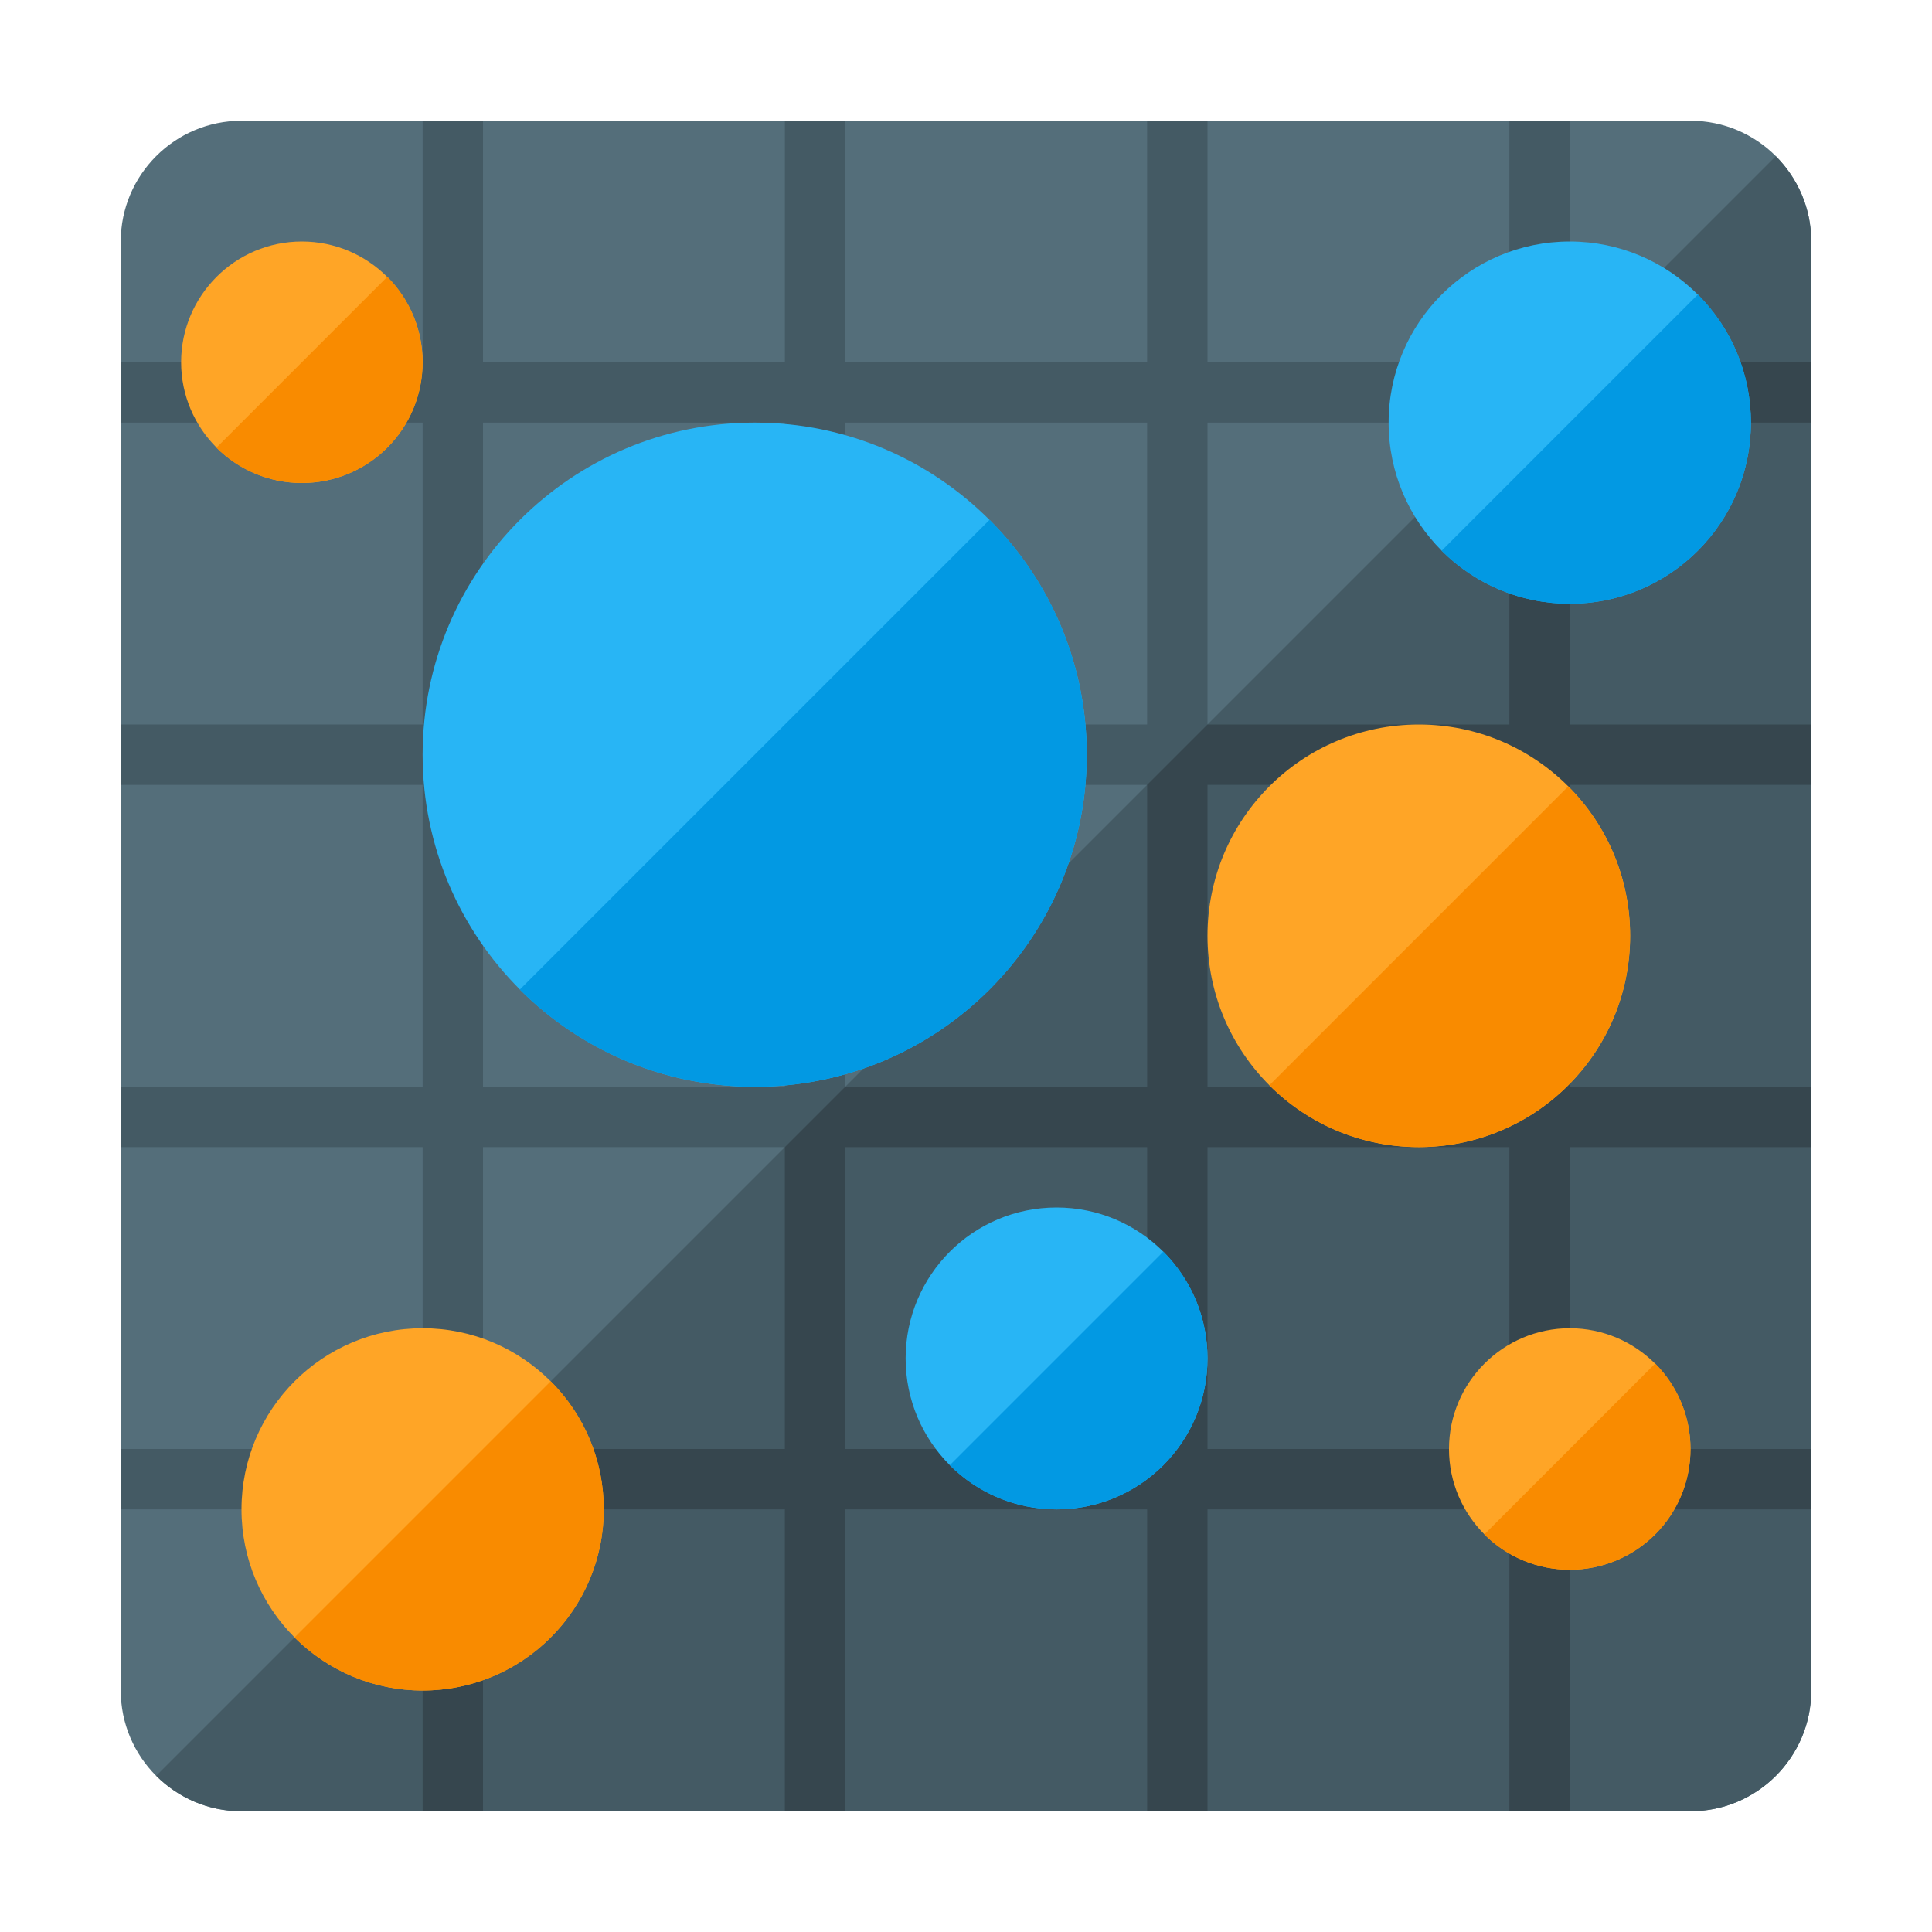
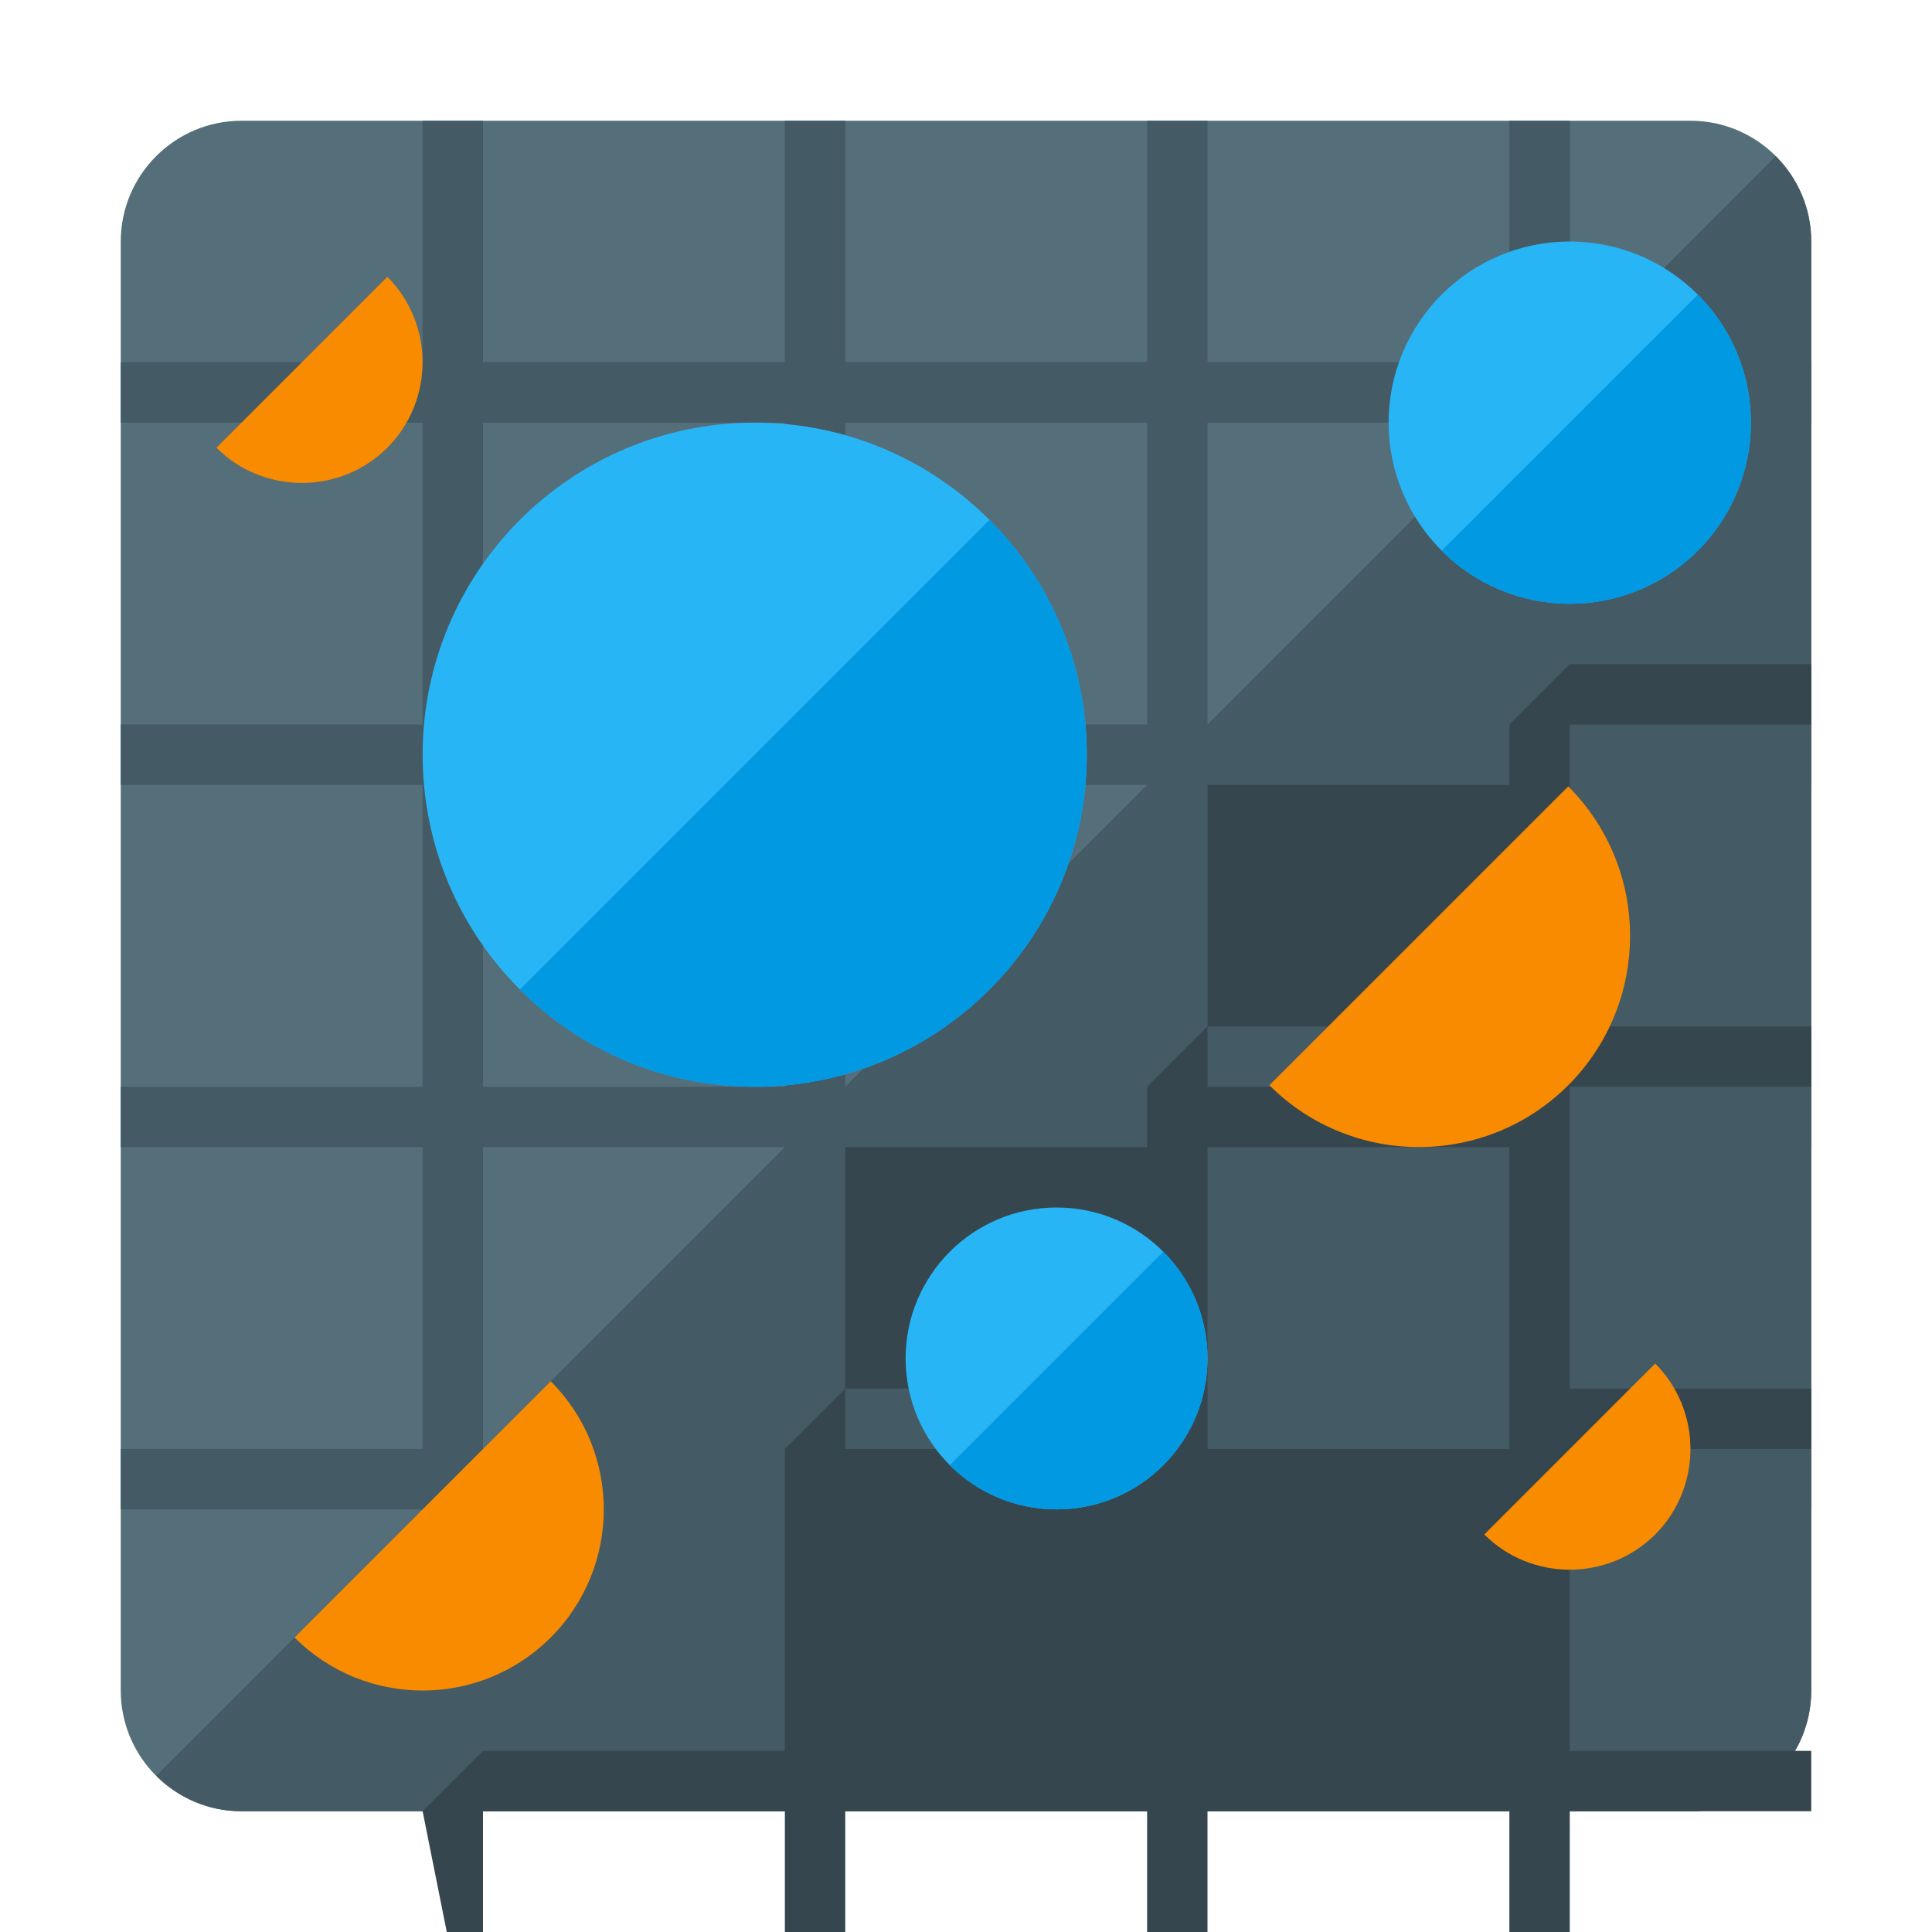
<svg xmlns="http://www.w3.org/2000/svg" version="1.1" viewBox="0 0 512 512">
  <g>
    <path d="M64,32l384,0c17.65,0 32,14.35 32,32l0,384c0,17.65 -14.35,32 -32,32l-384,0c-17.65,0 -32,-14.35 -32,-32l0,-384c0,-17.65 14.35,-32 32,-32z" fill="#546e7a" />
    <path d="M470.6,41.4c5.8,5.8 9.4,13.8 9.4,22.6l0,384c0,17.65 -14.35,32 -32,32l-384,0c-8.8,0 -16.8,-3.6 -22.6,-9.4z" fill="#445a64" />
    <path d="M112,480l0,-80l-80,0l0,-16l80,0l0,-80l-80,0l0,-16l80,0l0,-80l-80,0l0,-16l80,0l0,-80l-80,0l0,-16l80,0l0,-64l16,0l0,64l80,0l0,-64l16,0l0,64l80,0l0,-64l16,0l0,64l80,0l0,-64l16,0l0,64l64,0l0,16l-64,0l0,80l64,0l0,16l-64,0l0,80l64,0l0,16l-64,0l0,80l64,0l0,16l-64,0l0,80l-16,0l0,-80l-80,0l0,80l-16,0l0,-80l-80,0l0,80l-16,0l0,-80l-80,0l0,80z M128,112l0,80l80,0l0,-80z M128,208l0,80l80,0l0,-80z M128,304l0,80l80,0l0,-80z M400,112l-80,0l0,80l80,0z M304,112l-80,0l0,80l80,0z M224,384l80,0l0,-80l-80,0z M320,384l80,0l0,-80l-80,0z M224,288l80,0l0,-80l-80,0z M320,288l80,0l0,-80l-80,0z" fill="#445a64" />
-     <path d="M112,480l0,-80l16,-16l80,0l0,-80l16,-16l80,0l0,-80l16,-16l80,0l0,-80l16,-16l64,0l0,16l-64,0l0,80l64,0l0,16l-64,0l0,80l64,0l0,16l-64,0l0,80l64,0l0,16l-64,0l0,80l-16,0l0,-80l-80,0l0,80l-16,0l0,-80l-80,0l0,80l-16,0l0,-80l-80,0l0,80z M224,384l80,0l0,-80l-80,0z M320,384l80,0l0,-80l-80,0z M320,288l80,0l0,-80l-80,0z" fill="#36464e" />
+     <path d="M112,480l16,-16l80,0l0,-80l16,-16l80,0l0,-80l16,-16l80,0l0,-80l16,-16l64,0l0,16l-64,0l0,80l64,0l0,16l-64,0l0,80l64,0l0,16l-64,0l0,80l64,0l0,16l-64,0l0,80l-16,0l0,-80l-80,0l0,80l-16,0l0,-80l-80,0l0,80l-16,0l0,-80l-80,0l0,80z M224,384l80,0l0,-80l-80,0z M320,384l80,0l0,-80l-80,0z M320,288l80,0l0,-80l-80,0z" fill="#36464e" />
    <path d="M416,64c26.5,0 48,21.5 48,48c0,26.5 -21.5,48 -48,48c-26.5,0 -48,-21.5 -48,-48c0,-26.5 21.5,-48 48,-48z M280,320c22.1,0 40,17.9 40,40c0,22.1 -17.9,40 -40,40c-22.1,0 -40,-17.9 -40,-40c0,-22.1 17.9,-40 40,-40z M200,112c48.6,0 88,39.4 88,88c0,48.6 -39.4,88 -88,88c-48.6,0 -88,-39.4 -88,-88c0,-48.6 39.4,-88 88,-88z" fill="#28b5f5" />
    <path d="M449.95,78.05c18.75,18.75 18.75,49.15 0,67.9c-18.75,18.75 -49.15,18.75 -67.9,0z M308.3,331.7c15.6,15.65 15.6,40.95 0,56.6c-15.65,15.6 -40.95,15.6 -56.6,0z M262.25,137.75c34.35,34.4 34.35,90.1 0,124.5c-34.4,34.35 -90.1,34.35 -124.5,0z" fill="#0299e3" />
-     <path d="M416,352c17.65,0 32,14.35 32,32c0,17.65 -14.35,32 -32,32c-17.65,0 -32,-14.35 -32,-32c0,-17.65 14.35,-32 32,-32z M112,352c26.5,0 48,21.5 48,48c0,26.5 -21.5,48 -48,48c-26.5,0 -48,-21.5 -48,-48c0,-26.5 21.5,-48 48,-48z M376,192c30.95,0 56,25.05 56,56c0,30.95 -25.05,56 -56,56c-30.95,0 -56,-25.05 -56,-56c0,-30.95 25.05,-56 56,-56z M80,64c17.65,0 32,14.35 32,32c0,17.65 -14.35,32 -32,32c-17.65,0 -32,-14.35 -32,-32c0,-17.65 14.35,-32 32,-32z" fill="#ffa526" />
    <path d="M438.65,361.35c12.45,12.5 12.45,32.8 0,45.3c-12.5,12.45 -32.8,12.45 -45.3,0z M415.6,208.4c21.85,21.85 21.85,57.35 0,79.2c-21.85,21.85 -57.35,21.85 -79.2,0z M145.95,366.05c18.75,18.75 18.75,49.15 0,67.9c-18.75,18.75 -49.15,18.75 -67.9,0z M102.65,73.35c12.45,12.5 12.45,32.8 0,45.3c-12.5,12.45 -32.8,12.45 -45.3,0z" fill="#f98b00" />
  </g>
</svg>